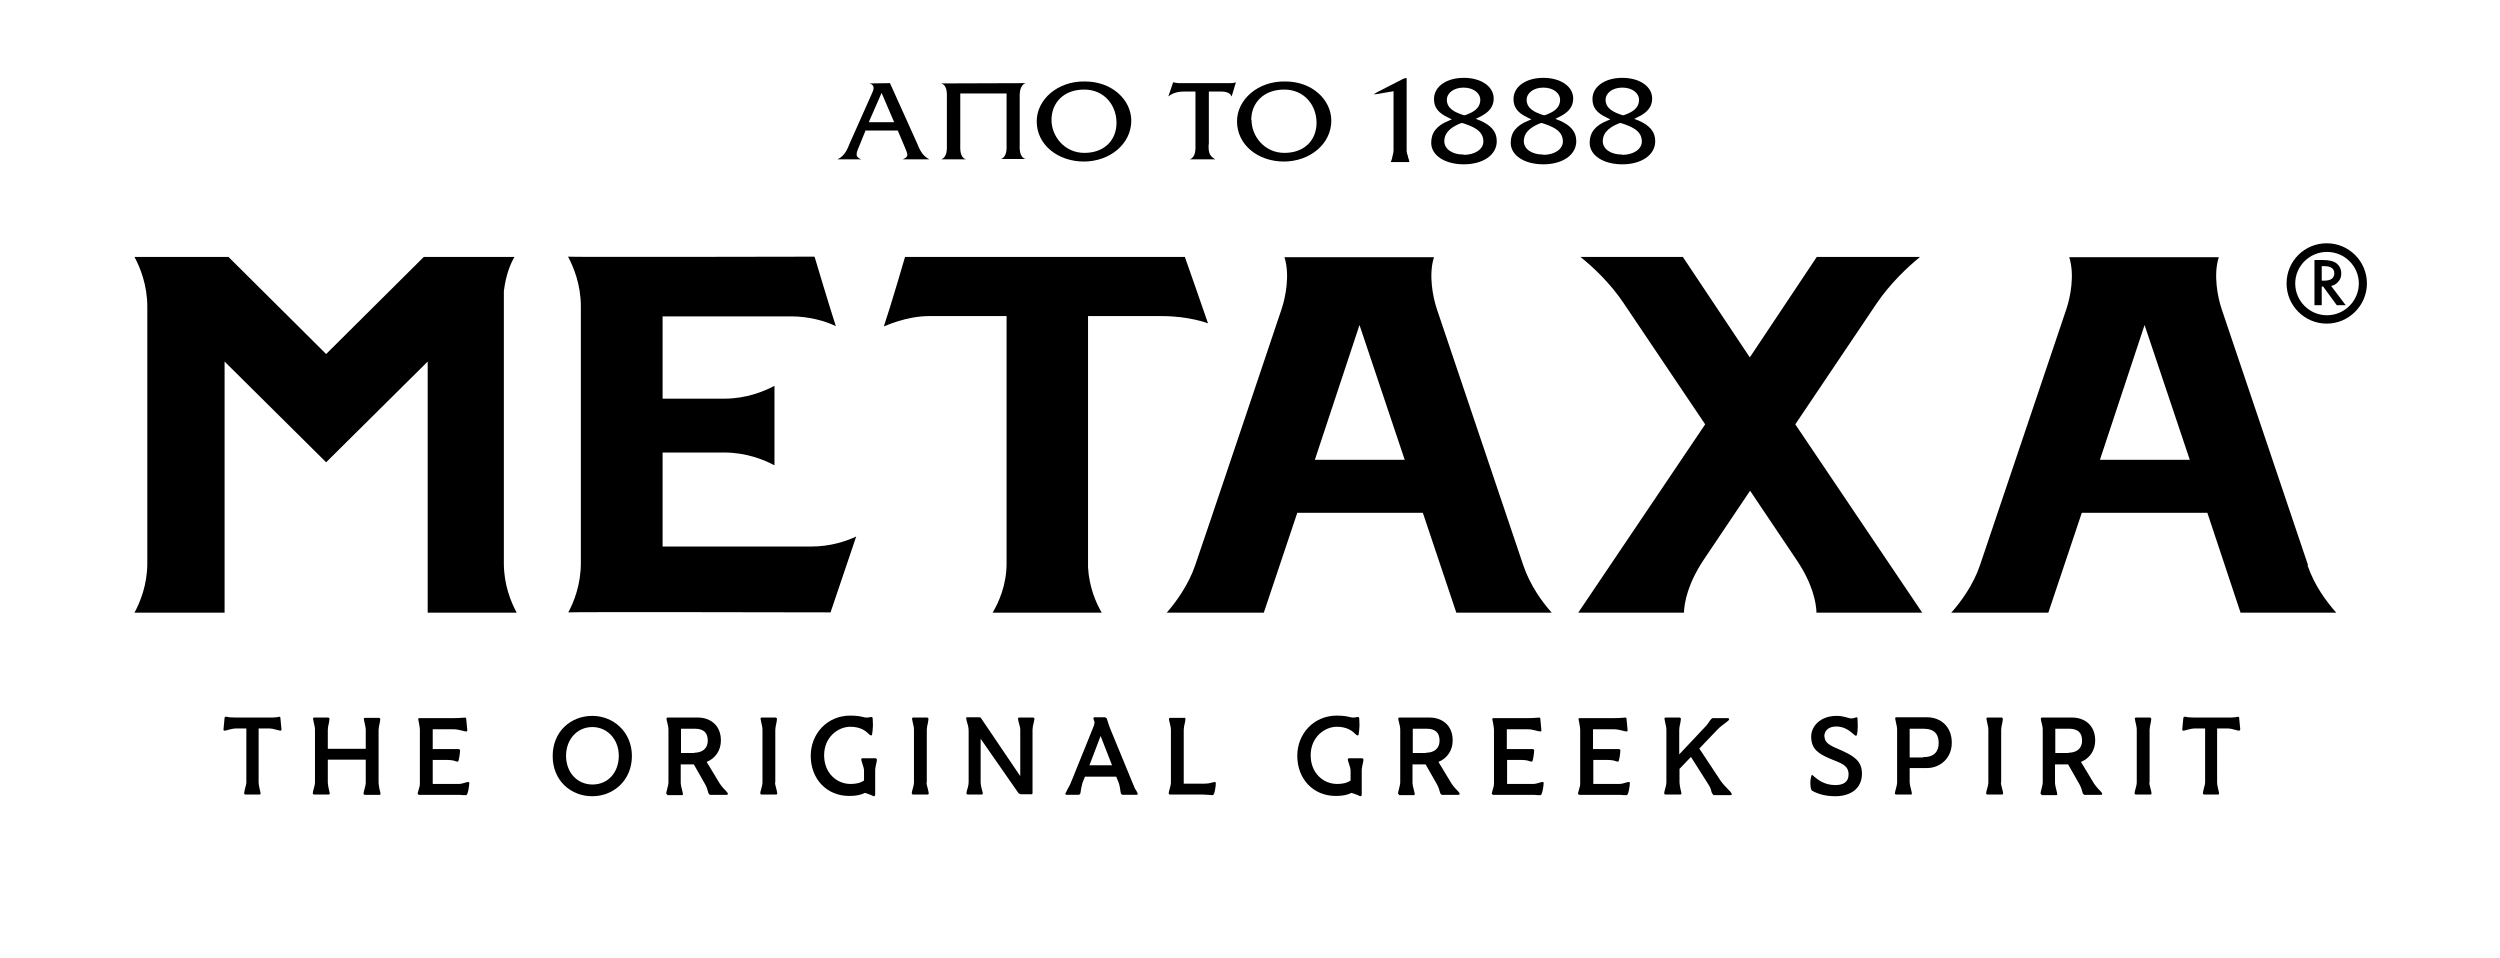
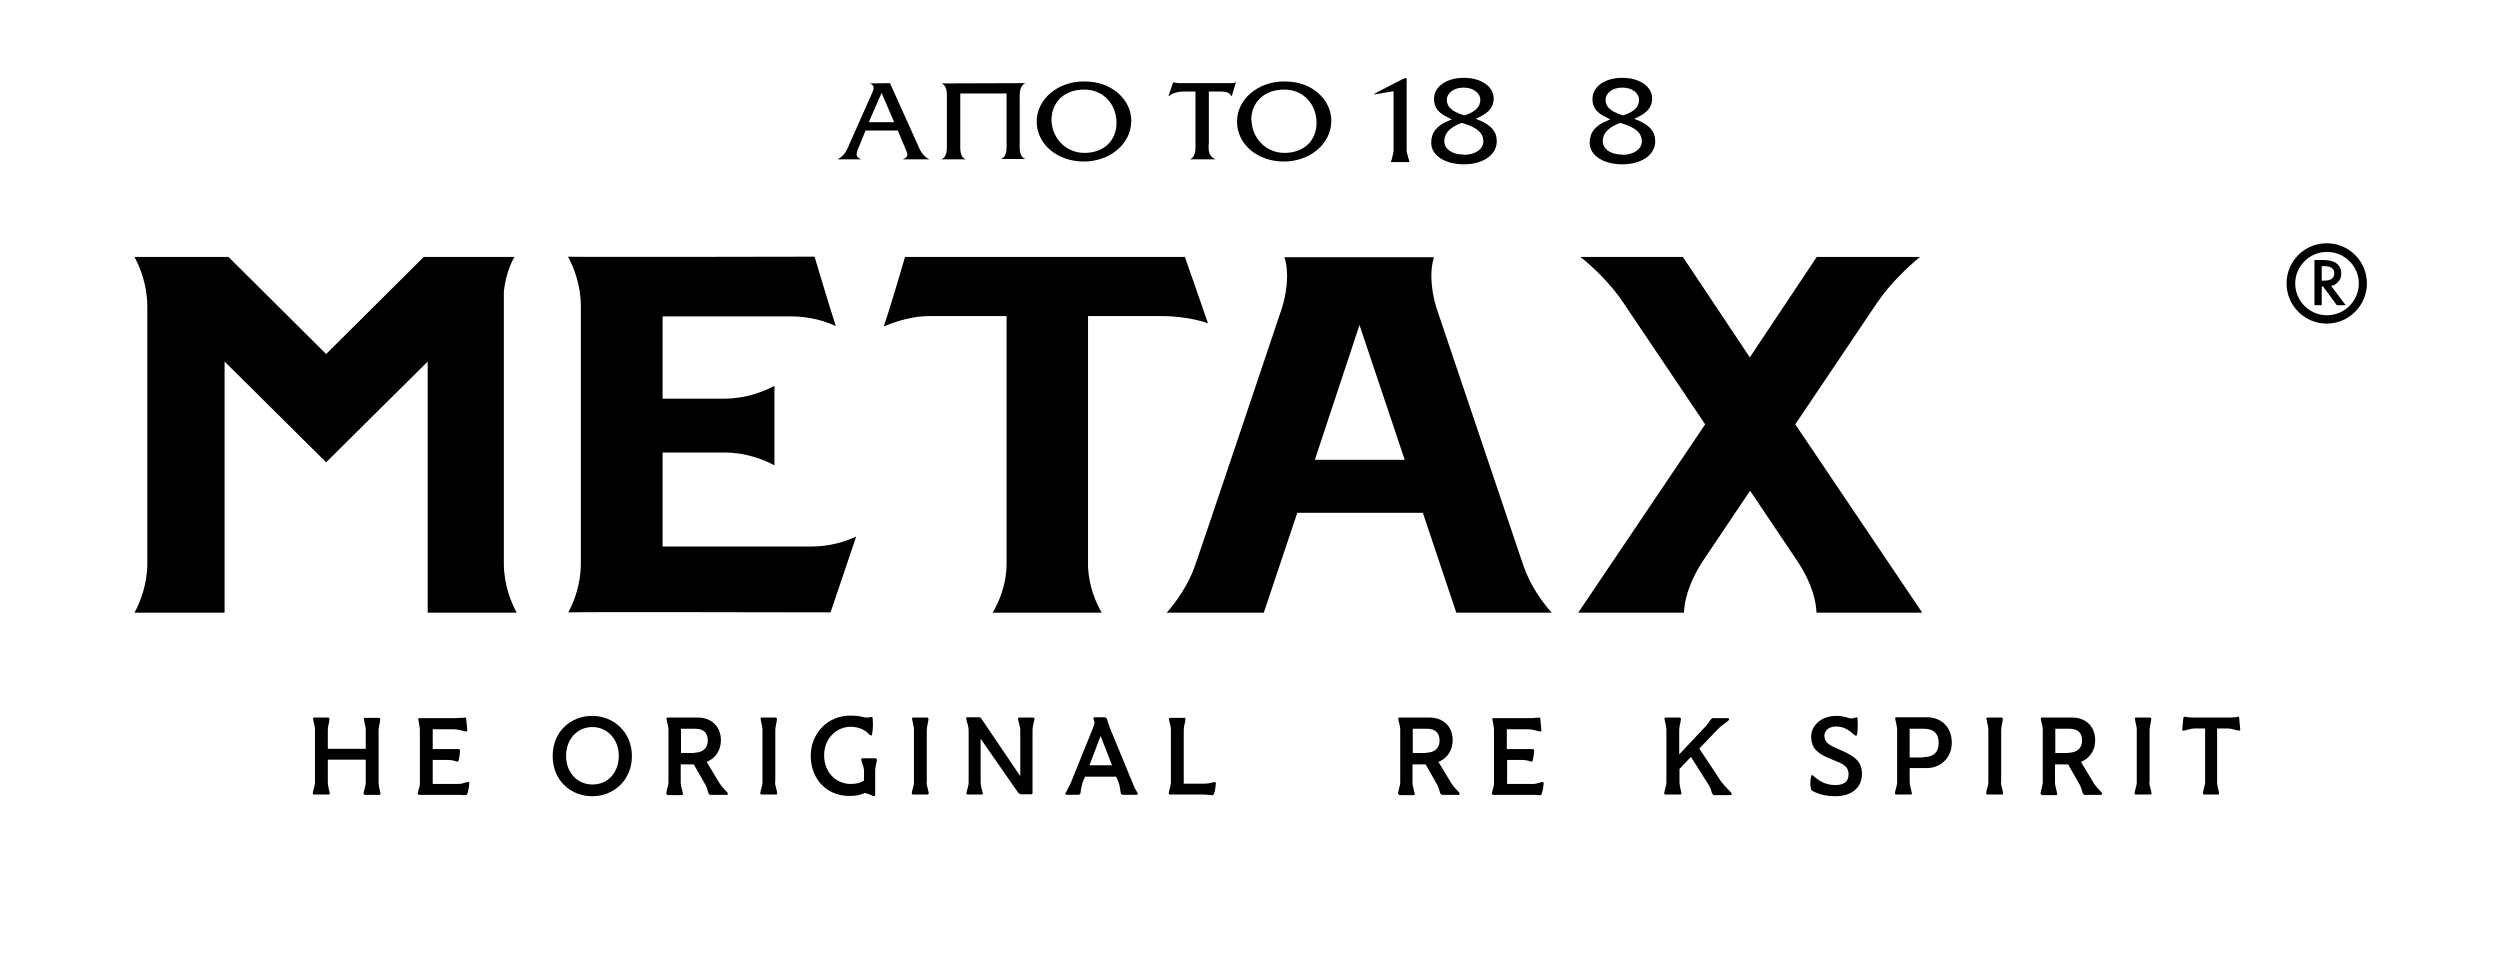
<svg xmlns="http://www.w3.org/2000/svg" id="uuid-ccd9542c-f537-4a98-9dfe-f4b1630ab3a7" viewBox="0 0 89.61 34.34">
  <defs>
    <clipPath id="uuid-741c1193-94d4-496f-8cb7-1aac87436f83">
      <rect width="89.61" height="34.34" fill="none" />
    </clipPath>
  </defs>
  <g id="uuid-2badb43a-413c-4aec-8227-b93cd572bc2b">
    <g clip-path="url(#uuid-741c1193-94d4-496f-8cb7-1aac87436f83)">
      <path d="M83.23,10.06h.08c.24,0,.36-.09.36-.27,0-.16-.12-.25-.36-.25h-.09v.51ZM83.55,10.24l.53.7h-.32l-.49-.67h-.05v.67h-.26v-1.62h.3c.22,0,.39.04.49.12.11.09.17.21.17.36,0,.12-.03.22-.11.3-.07.08-.16.14-.27.15" />
-       <path d="M9.32,28.48h-.53s-.04-.02-.04-.04c0-.04.02-.11.04-.2.02-.07.04-.14.04-.2v-1.93h-.38c-.06,0-.15.02-.23.04-.07.02-.13.04-.17.04-.02,0-.04-.01-.04-.04l.04-.42s.01-.04.04-.04c.02,0,.07,0,.13.02.06,0,.14.01.22.01h1.22c.09,0,.17,0,.23-.01.06,0,.1-.02.12-.02.03,0,.04.02.04.04l.04.42s-.01.04-.03.04c-.04,0-.1-.02-.18-.04-.08-.02-.16-.04-.22-.04h-.39v1.93c0,.05.01.13.03.21.02.08.04.16.04.19,0,.02-.01.04-.04.04" />
      <path d="M68.82,9.21c-.44.36-1.06.94-1.55,1.66l-2.92,4.34,4.55,6.75h-3.79c-.01-.35-.13-1.03-.72-1.9l-1.66-2.47-1.66,2.47c-.58.87-.7,1.55-.71,1.9h-3.79l4.55-6.75-2.92-4.34c-.48-.72-1.1-1.3-1.55-1.66h3.67l2.4,3.6,2.4-3.6h3.68Z" />
      <path d="M18.44,9.21c-.15.26-.31.65-.38,1.23h0v9.75c0,.78.26,1.4.46,1.77h-3.19v-9s-3.64,3.61-3.64,3.61l-3.64-3.61s0,8.57,0,9h-3.23c.2-.37.46-.99.46-1.77v-9.2c0-.78-.26-1.41-.46-1.78,0,0,3.37,0,3.37,0l3.5,3.48,3.5-3.48h3.25Z" />
      <path d="M29.2,9.21s.53,1.78.76,2.48c-.38-.18-.94-.35-1.62-.35h-4.59v2.95h2.21c.79,0,1.42-.26,1.8-.46v2.85c-.37-.2-1.01-.46-1.8-.46h-2.21v3.37h5.32c.68,0,1.24-.18,1.62-.36-.25.75-.84,2.49-.92,2.72,0,0-9.38-.02-9.4,0,.2-.37.45-.99.45-1.77v-9.2c0-.78-.26-1.41-.46-1.78.02.02,8.82,0,8.82,0" />
      <path d="M47.13,16.48l1.6-4.83,1.62,4.83h-3.22ZM54.6,20.26h0l-3.1-9.19c-.14-.42-.3-1.23-.1-1.85h-5.36c.2.63.04,1.43-.1,1.85,0,0-2.86,8.51-3.1,9.19-.23.69-.7,1.34-1.02,1.7h3.48l1.2-3.58h4.5l1.2,3.58h3.42c-.33-.37-.77-.96-1.02-1.7" />
-       <path d="M75.27,16.48l1.6-4.83,1.62,4.83h-3.22ZM82.73,20.26h0l-3.1-9.19c-.14-.42-.3-1.23-.1-1.85h-5.36c.2.63.04,1.43-.1,1.85,0,0-2.87,8.51-3.1,9.19-.23.69-.7,1.34-1.03,1.7h3.48l1.2-3.58h4.5l1.19,3.58h3.43c-.33-.37-.78-.96-1.03-1.7" />
      <path d="M42.47,9.21h-10.03s-.52,1.79-.76,2.49c.02,0,.79-.37,1.62-.37h2.78v8.86c0,.78-.28,1.4-.5,1.77h3.91c-.2-.34-.45-.91-.49-1.62v-9.01h2.65c.96,0,1.63.25,1.65.26-.24-.7-.75-2.16-.83-2.38" />
      <path d="M82.27,10.16c0-.62.51-1.13,1.14-1.13s1.14.51,1.14,1.13-.51,1.14-1.14,1.14-1.14-.51-1.14-1.14M81.96,10.16c0,.8.65,1.44,1.44,1.44s1.44-.65,1.44-1.44-.64-1.44-1.44-1.44-1.44.64-1.44,1.44" />
      <path d="M43.32,5.18c0,.24,0,.4.24.53h0s-.91,0-.91,0h0c.23-.09.2-.4.2-.58v-1.85h-.41c-.2,0-.41.05-.55.17h-.01l.17-.5h.01c.06.02.11.02.18.03h1.84c.08,0,.15,0,.21-.03h.01l-.15.5h-.01c-.06-.15-.25-.17-.4-.17h-.41v1.9Z" />
      <path d="M36.09,3.35h-1.67v1.79c0,.18-.03.49.2.57h0s-.88,0-.88,0h0c.23-.09.2-.4.2-.58v-1.57c0-.18.03-.49-.2-.57h0s3.02-.01,3.02-.01h0c-.23.09-.21.4-.21.58v1.57c0,.18-.03.49.21.57h0s-.88,0-.88,0h0c.23-.09.2-.4.2-.58v-1.79Z" />
      <path d="M37.69,4.3c0,.58.46,1.18,1.18,1.18s1.15-.46,1.15-1.08-.43-1.19-1.16-1.19-1.17.47-1.17,1.09M40.55,4.32c0,.85-.78,1.47-1.7,1.47s-1.69-.59-1.69-1.44c0-.79.76-1.45,1.73-1.43.97,0,1.66.66,1.66,1.41" />
      <path d="M44.86,4.3c0,.58.46,1.18,1.18,1.18s1.15-.46,1.15-1.08-.43-1.19-1.16-1.19-1.18.47-1.18,1.09M47.72,4.32c0,.85-.78,1.47-1.7,1.47s-1.68-.59-1.68-1.44c0-.79.76-1.45,1.73-1.43.97,0,1.65.66,1.65,1.41" />
      <path d="M31.6,3.33l-.46,1.05h.91l-.45-1.05ZM31.02,4.69l-.24.59c-.1.23-.13.35.09.43h0s-.85,0-.85,0h0c.27-.13.35-.36.45-.6l.77-1.73c.07-.15.15-.32-.07-.39h0s.73-.01.73-.01l.96,2.13c.1.24.19.47.45.6h0s-.95,0-.95,0h0c.22-.1.19-.15.07-.44l-.25-.59h-1.17Z" />
      <path d="M50.47,5.65v-.04c-.03-.07-.05-.15-.05-.21v-2.58s0-.02,0-.02c-.06,0-.1.01-.19.06l-.86.44c-.07.04-.11.07-.13.08.03,0,.08,0,.12-.01l.59-.1v2.12c0,.08-.03.17-.05.26v.02c-.02.05-.04.11-.05.14h.67s-.01-.05-.02-.08c0-.03-.02-.06-.03-.09" />
      <path d="M52.46,5.54c-.41,0-.69-.2-.69-.48,0-.37.35-.55.61-.65h.02s.02,0,.02,0c.33.11.75.25.75.66,0,.28-.3.48-.7.48M51.86,3.57c0-.21.22-.43.6-.43s.6.22.6.43c0,.32-.26.46-.55.56h-.02s-.02,0-.02,0c-.31-.1-.61-.23-.61-.56M53.02,4.31l-.12-.05.12-.06c.36-.17.52-.38.52-.67,0-.43-.45-.74-1.07-.74s-1.07.31-1.07.76c0,.3.15.5.52.67l.12.06-.12.05c-.42.17-.62.42-.62.79,0,.45.49.77,1.17.77s1.18-.33,1.18-.83c0-.34-.2-.57-.62-.75" />
-       <path d="M55.31,5.54c-.41,0-.69-.2-.69-.48,0-.37.35-.55.61-.65h.02s.02,0,.02,0c.33.11.75.25.75.66,0,.28-.3.48-.7.48M54.72,3.57c0-.21.22-.43.6-.43s.6.22.6.43c0,.32-.26.46-.55.56h-.02s-.02,0-.02,0c-.31-.1-.61-.23-.61-.56M55.87,4.31l-.12-.05.12-.06c.36-.17.52-.38.52-.67,0-.43-.45-.74-1.07-.74s-1.07.31-1.07.76c0,.3.15.5.52.67l.12.06-.12.05c-.42.17-.62.42-.62.79,0,.45.49.77,1.17.77s1.18-.33,1.18-.83c0-.34-.2-.57-.62-.75" />
      <path d="M58.14,5.54c-.41,0-.69-.2-.69-.48,0-.37.35-.55.61-.65h.02s.02,0,.02,0c.33.11.75.25.75.66,0,.28-.3.48-.7.48M57.55,3.57c0-.21.22-.43.6-.43s.6.22.6.43c0,.32-.26.46-.55.56h-.02s-.02,0-.02,0c-.31-.1-.61-.23-.61-.56M58.7,4.31l-.12-.05.12-.06c.36-.17.52-.38.52-.67,0-.43-.45-.74-1.07-.74s-1.07.31-1.07.76c0,.3.15.5.52.67l.12.06-.12.05c-.42.17-.62.42-.62.79,0,.45.49.77,1.17.77s1.18-.33,1.18-.83c0-.34-.2-.57-.62-.75" />
      <path d="M11.78,28.48h-.53s-.04-.02-.04-.04c0-.04.02-.11.04-.18.02-.08.04-.15.04-.22v-1.89c0-.07-.02-.16-.04-.24-.01-.07-.03-.13-.03-.15,0-.02.02-.04.04-.04h.51s.04.02.04.04c0,.03-.01.09-.02.15-.02.08-.04.18-.04.25v.68h1.36v-.68c0-.07-.02-.16-.04-.24-.01-.07-.03-.13-.03-.15,0-.02.01-.04.04-.04h.51s.04.02.04.04c0,.03-.01.09-.02.15-.02.08-.04.18-.04.25v1.89c0,.06.02.14.03.21.02.08.04.16.04.18,0,.02-.01.04-.04.04h-.53s-.04-.02-.04-.04c0-.04.02-.11.04-.18.02-.08.04-.15.04-.22v-.82h-1.36v.82c0,.06.02.14.03.21.02.08.04.16.04.18,0,.02-.02.04-.04.04" />
      <path d="M16.7,28.5s-.07,0-.1,0c-.03,0-.08-.01-.13-.01h-1.45s-.05-.02-.05-.04c0-.02.02-.08.04-.16.02-.06.04-.13.04-.19v-1.93c0-.08-.02-.17-.03-.24-.01-.07-.03-.13-.03-.15,0-.02.01-.04.04-.04h1.21c.12,0,.23,0,.29-.01.07,0,.12-.01.14-.01s.04.02.04.04l.04.42s-.01.04-.03.04c-.04,0-.11-.02-.19-.04-.08-.02-.17-.04-.28-.04h-.74v.71h.94s.04.02.04.04c0,.09-.04.41-.08.41s-.09-.02-.16-.04c-.06-.01-.12-.02-.19-.02h-.55v.86h.93c.07,0,.15-.02.21-.04.06-.02.1-.03.13-.03s.04.01.04.04c0,.09-.05.43-.11.43" />
      <path d="M21.24,28.12c.56,0,.94-.44.94-1.03s-.41-1.03-.95-1.03-.94.44-.94,1.03.39,1.03.95,1.03M21.23,25.66c.76,0,1.42.58,1.42,1.44s-.65,1.44-1.42,1.44-1.42-.56-1.42-1.44.65-1.44,1.42-1.44" />
      <path d="M24.89,26.98c.28,0,.48-.15.48-.43s-.14-.43-.47-.43h-.49v.87h.48ZM23.92,28.48s-.04-.02-.04-.04c0-.03.02-.1.04-.18.02-.08.04-.16.04-.22v-1.89c0-.07-.02-.17-.04-.24-.02-.07-.03-.13-.03-.15,0-.02.02-.04.04-.04h1.09c.42,0,.82.26.82.82,0,.35-.19.64-.51.77l.41.68c.07.13.17.25.29.37.03.03.06.07.06.09,0,.02-.01.04-.04.04h-.6s-.06-.04-.06-.07c-.02-.09-.06-.21-.11-.3l-.41-.72h-.47v.67c0,.05.02.14.04.21.02.09.04.16.04.18,0,.03-.01.04-.04.04h-.53Z" />
      <path d="M27.78,28.04c0,.06.02.14.04.21.02.08.04.16.04.19,0,.02-.02.04-.04.04h-.53s-.04-.02-.04-.04c0-.04.02-.11.04-.18.02-.07.04-.15.04-.22v-1.89c0-.07-.02-.16-.04-.24-.01-.07-.03-.13-.03-.15,0-.02.02-.04.04-.04h.51s.04.02.04.04c0,.03-.01.09-.02.15-.02.08-.04.18-.04.25v1.89Z" />
      <path d="M30.97,28v-.38c0-.07-.03-.16-.06-.25-.02-.07-.04-.12-.04-.15,0-.02.02-.04.04-.04h.48s.04.02.04.04c0,.03,0,.08-.02.14-.02.09-.04.18-.04.26v.88s-.02.04-.04.04c-.02,0-.05-.01-.1-.04-.05-.02-.13-.05-.23-.08-.13.07-.31.11-.56.11-.81,0-1.38-.61-1.38-1.44,0-.78.58-1.44,1.42-1.44.13,0,.23.01.31.02.13.02.2.05.26.05.03,0,.07,0,.11-.01.03,0,.06-.01.08-.01.02,0,.03.01.04.04,0,.06.01.14.01.26,0,.11-.02.25-.03.32,0,.03-.02.04-.04.04-.02,0-.05-.02-.1-.07-.1-.1-.29-.24-.64-.24-.45,0-.94.38-.94,1.02s.45,1.03.95,1.03c.18,0,.35-.03.49-.13" />
      <path d="M33.21,28.04c0,.06.02.14.04.21.02.08.04.16.04.19,0,.02-.02.04-.04.04h-.53s-.04-.02-.04-.04c0-.04.02-.11.04-.18.02-.07.04-.15.04-.22v-1.89c0-.07-.02-.16-.04-.24-.01-.07-.03-.13-.03-.15,0-.02.02-.04.04-.04h.51s.04.02.04.04c0,.03-.01.09-.02.15-.02.08-.04.18-.04.25v1.89Z" />
      <path d="M35.19,28.48h-.51s-.04-.02-.04-.04c0-.04.02-.12.05-.21.02-.07.03-.14.03-.19v-1.83c0-.15-.03-.24-.07-.37,0-.03-.02-.07-.02-.1,0-.02.01-.03.03-.03h.45s.05.01.06.04l1.4,2.07v-1.67c0-.07-.03-.16-.05-.24-.02-.07-.03-.13-.03-.15,0-.02.02-.04.04-.04h.51s.04.02.04.04c0,.03-.02.09-.03.15-.02.08-.04.18-.04.24v2.28s0,.04-.04.04h-.38s-.07-.02-.09-.05l-1.35-1.94v1.56c0,.05.01.13.03.2.02.09.05.17.05.2,0,.02-.02.04-.04.04" />
      <path d="M39.45,26.38l-.4,1.05h.81l-.41-1.05ZM38.19,28.44s.05-.1.09-.18c.05-.09.09-.16.11-.22l.8-1.98s.04-.1.04-.15c0-.03,0-.06-.02-.09,0-.03-.02-.05-.02-.07,0-.02.02-.04.04-.04h.38s.04.02.06.04c.02.05.06.22.15.43l.77,1.87c.03.06.04.1.07.17.02.05.05.09.08.14.02.04.04.07.04.1,0,.02-.01.03-.04.03h-.5s-.05-.02-.06-.04c-.01-.03-.02-.09-.03-.17-.01-.08-.03-.16-.05-.22l-.09-.22h-1.12l-.09.22s-.03.14-.05.22c-.01.07-.02.15-.03.17-.01.03-.05.04-.09.04h-.41s-.04-.02-.04-.04" />
      <path d="M42.45,25.72s.04.02.04.04c0,.03,0,.08-.02.15-.02.08-.04.18-.04.25v1.93h.72c.1,0,.19-.01.25-.03.06-.01.11-.03.14-.03.03,0,.04.02.04.04,0,.09-.04.43-.11.43-.04,0-.08,0-.15-.01-.08,0-.13-.01-.19-.01h-1.2s-.04-.02-.04-.04c0-.04.02-.1.04-.18.02-.08.04-.15.04-.21v-1.89c0-.07-.02-.16-.04-.24-.02-.07-.03-.13-.03-.15,0-.02.02-.04.04-.04h.51Z" />
-       <path d="M48.41,28v-.38c0-.07-.03-.16-.06-.25-.02-.07-.04-.12-.04-.15,0-.02.02-.04.04-.04h.48s.04.02.04.04c0,.03,0,.08-.02.14-.02.09-.04.18-.04.26v.88s-.02.04-.04.04c-.02,0-.05-.01-.1-.04-.05-.02-.13-.05-.23-.08-.13.07-.31.11-.56.11-.81,0-1.38-.61-1.38-1.44,0-.78.58-1.44,1.42-1.44.13,0,.23.01.31.02.13.02.2.05.26.05.03,0,.07,0,.11-.01.03,0,.06-.01.08-.01.02,0,.03.01.04.04,0,.06.01.14.01.26,0,.11-.02.25-.03.32,0,.03-.02.04-.04.04-.02,0-.05-.02-.1-.07-.1-.1-.29-.24-.64-.24-.45,0-.94.38-.94,1.02s.45,1.03.95,1.03c.18,0,.35-.03.49-.13" />
      <path d="M51.12,26.98c.28,0,.48-.15.48-.43s-.14-.43-.47-.43h-.49v.87h.48ZM50.15,28.48s-.04-.02-.04-.04c0-.03.02-.1.04-.18.02-.08.04-.16.04-.22v-1.89c0-.07-.02-.17-.04-.24-.02-.07-.03-.13-.03-.15,0-.02.01-.04.04-.04h1.09c.42,0,.82.26.82.82,0,.35-.19.64-.51.77l.41.68c.07.13.17.25.29.37.03.03.06.07.06.09,0,.02-.01.04-.04.04h-.6s-.06-.04-.06-.07c-.02-.09-.06-.21-.11-.3l-.41-.72h-.47v.67c0,.05.02.14.04.21.02.09.04.16.04.18,0,.03-.01.04-.04.04h-.53Z" />
      <path d="M55.2,28.5s-.07,0-.1,0c-.03,0-.07-.01-.13-.01h-1.45s-.05-.02-.05-.04c0-.02.02-.08.04-.16.02-.06.04-.13.04-.19v-1.93c0-.08-.02-.17-.03-.24-.01-.07-.03-.13-.03-.15,0-.02.01-.04.04-.04h1.21c.12,0,.23,0,.29-.01.07,0,.11-.01.14-.01s.04.02.04.04l.04.42s-.01.04-.03.04c-.04,0-.11-.02-.19-.04-.08-.02-.17-.04-.28-.04h-.74v.71h.94s.04.02.04.04c0,.09-.04.41-.08.41s-.1-.02-.16-.04c-.06-.01-.12-.02-.18-.02h-.55v.86h.93c.07,0,.15-.02.21-.04.06-.02.1-.03.13-.03s.04.01.04.04c0,.09-.05.43-.11.43" />
-       <path d="M58.29,28.5s-.07,0-.1,0c-.03,0-.07-.01-.13-.01h-1.45s-.05-.02-.05-.04c0-.02.02-.08.04-.16.02-.06.04-.13.04-.19v-1.93c0-.08-.02-.17-.03-.24-.01-.07-.03-.13-.03-.15,0-.02.01-.04.04-.04h1.21c.12,0,.23,0,.29-.01.07,0,.11-.01.14-.01s.04.02.04.04l.04.42s-.01.04-.03.04c-.04,0-.11-.02-.19-.04-.08-.02-.17-.04-.28-.04h-.74v.71h.94s.04.02.04.04c0,.09-.04.41-.08.41s-.09-.02-.16-.04c-.06-.01-.12-.02-.18-.02h-.55v.86h.93c.07,0,.15-.02.21-.04.06-.02.1-.03.13-.03s.04.01.04.04c0,.09-.05.43-.11.43" />
      <path d="M60.22,28.48h-.53s-.04-.02-.04-.04c0-.04.02-.11.04-.18.02-.08.04-.15.04-.22v-1.89c0-.07-.02-.16-.04-.24-.01-.07-.03-.13-.03-.15,0-.02.02-.04.04-.04h.51s.04.02.04.04c0,.03-.01.09-.02.15-.02.08-.04.18-.04.25v.88l.97-1.03c.06-.07.1-.13.13-.18.04-.05.07-.09.11-.09h.54s.04.01.04.04c0,.03-.06.08-.13.13-.08.06-.18.13-.28.23l-.66.69.78,1.18c.06.08.14.17.22.25.09.09.16.16.16.2,0,.03,0,.04-.04.04h-.61s-.06-.05-.08-.14c-.01-.06-.04-.14-.09-.22l-.64-1.01-.41.43v.49c0,.06.02.14.03.21.02.08.04.16.04.18,0,.02-.02.04-.04.04" />
      <path d="M65.4,26.41c0,.27.35.37.61.49.41.19.73.36.73.83,0,.55-.43.81-.95.81-.36,0-.63-.08-.84-.2-.04-.02-.06-.16-.06-.28,0-.09.02-.21.04-.26,0-.01.01-.02.02-.02.02,0,.04.02.07.05.12.1.36.31.76.31.28,0,.48-.1.48-.38,0-.34-.27-.4-.65-.56-.43-.18-.69-.35-.69-.8,0-.36.32-.74.91-.74.13,0,.23.02.31.04.08.02.15.05.2.05.06,0,.1,0,.13-.02.03,0,.06-.02.07-.02.02,0,.04.01.04.04,0,.06.01.14.01.26,0,.11-.01.25-.03.32,0,.03-.02.04-.04.04-.02,0-.06-.03-.1-.07-.11-.09-.3-.26-.6-.26s-.43.17-.43.36" />
      <path d="M68.93,27.14c.41,0,.56-.21.56-.51s-.14-.51-.55-.51h-.49v1.03h.48ZM67.96,25.9c-.01-.07-.03-.13-.03-.15,0-.03.02-.04.04-.04h1.1c.5,0,.89.34.89.91s-.43.91-.89.91h-.62v.51c0,.06.02.14.04.22.02.09.04.16.04.18s-.01.04-.04.04h-.53s-.04-.01-.04-.04c0-.04.02-.1.04-.18.02-.08.04-.15.04-.22v-1.89c0-.07-.02-.17-.04-.25" />
      <path d="M71.72,28.04c0,.06.02.14.04.21.02.08.04.16.04.19,0,.02-.02.04-.04.04h-.53s-.04-.02-.04-.04c0-.04.02-.11.04-.18.02-.07.04-.15.04-.22v-1.89c0-.07-.02-.16-.04-.24-.01-.07-.03-.13-.03-.15,0-.02.02-.04.04-.04h.51s.04.02.04.04c0,.03-.01.09-.02.15-.02.08-.04.18-.04.25v1.89Z" />
      <path d="M74.15,26.98c.28,0,.48-.15.48-.43s-.14-.43-.47-.43h-.49v.87h.48ZM73.18,28.48s-.04-.02-.04-.04c0-.03.02-.1.04-.18.02-.08.04-.16.04-.22v-1.89c0-.07-.02-.17-.04-.24-.02-.07-.03-.13-.03-.15,0-.02.02-.04.04-.04h1.09c.42,0,.82.26.82.82,0,.35-.19.64-.51.77l.41.68c.07.13.17.25.29.37.03.03.06.07.06.09,0,.02-.01.04-.04.04h-.6s-.06-.04-.06-.07c-.02-.09-.06-.21-.11-.3l-.41-.72h-.47v.67c0,.05.02.14.04.21.02.09.04.16.04.18,0,.03-.01.04-.04.04h-.53Z" />
      <path d="M77.04,28.04c0,.06.02.14.04.21.02.08.04.16.04.19,0,.02-.02.04-.04.04h-.53s-.04-.02-.04-.04c0-.04.02-.11.04-.18.02-.07.04-.15.04-.22v-1.89c0-.07-.02-.16-.04-.24-.01-.07-.03-.13-.03-.15,0-.02.02-.04.04-.04h.51s.04.02.04.04c0,.03-.01.09-.02.15-.02.08-.04.18-.04.25v1.89Z" />
      <path d="M79.53,28.48h-.53s-.04-.02-.04-.04c0-.04.02-.11.04-.2.02-.07.04-.14.04-.2v-1.93h-.38c-.06,0-.15.02-.23.04-.07.02-.13.04-.17.04-.02,0-.04-.01-.04-.04l.04-.42s.02-.04.04-.04c.02,0,.07,0,.13.02.06,0,.14.01.22.01h1.22c.09,0,.17,0,.23-.01.06,0,.1-.02.12-.02.03,0,.04.02.04.04l.04.42s-.01.04-.04.04c-.04,0-.1-.02-.18-.04-.07-.02-.16-.04-.22-.04h-.39v1.93c0,.05.01.13.03.21.02.08.04.16.04.19,0,.02-.01.04-.04.04" />
    </g>
  </g>
</svg>